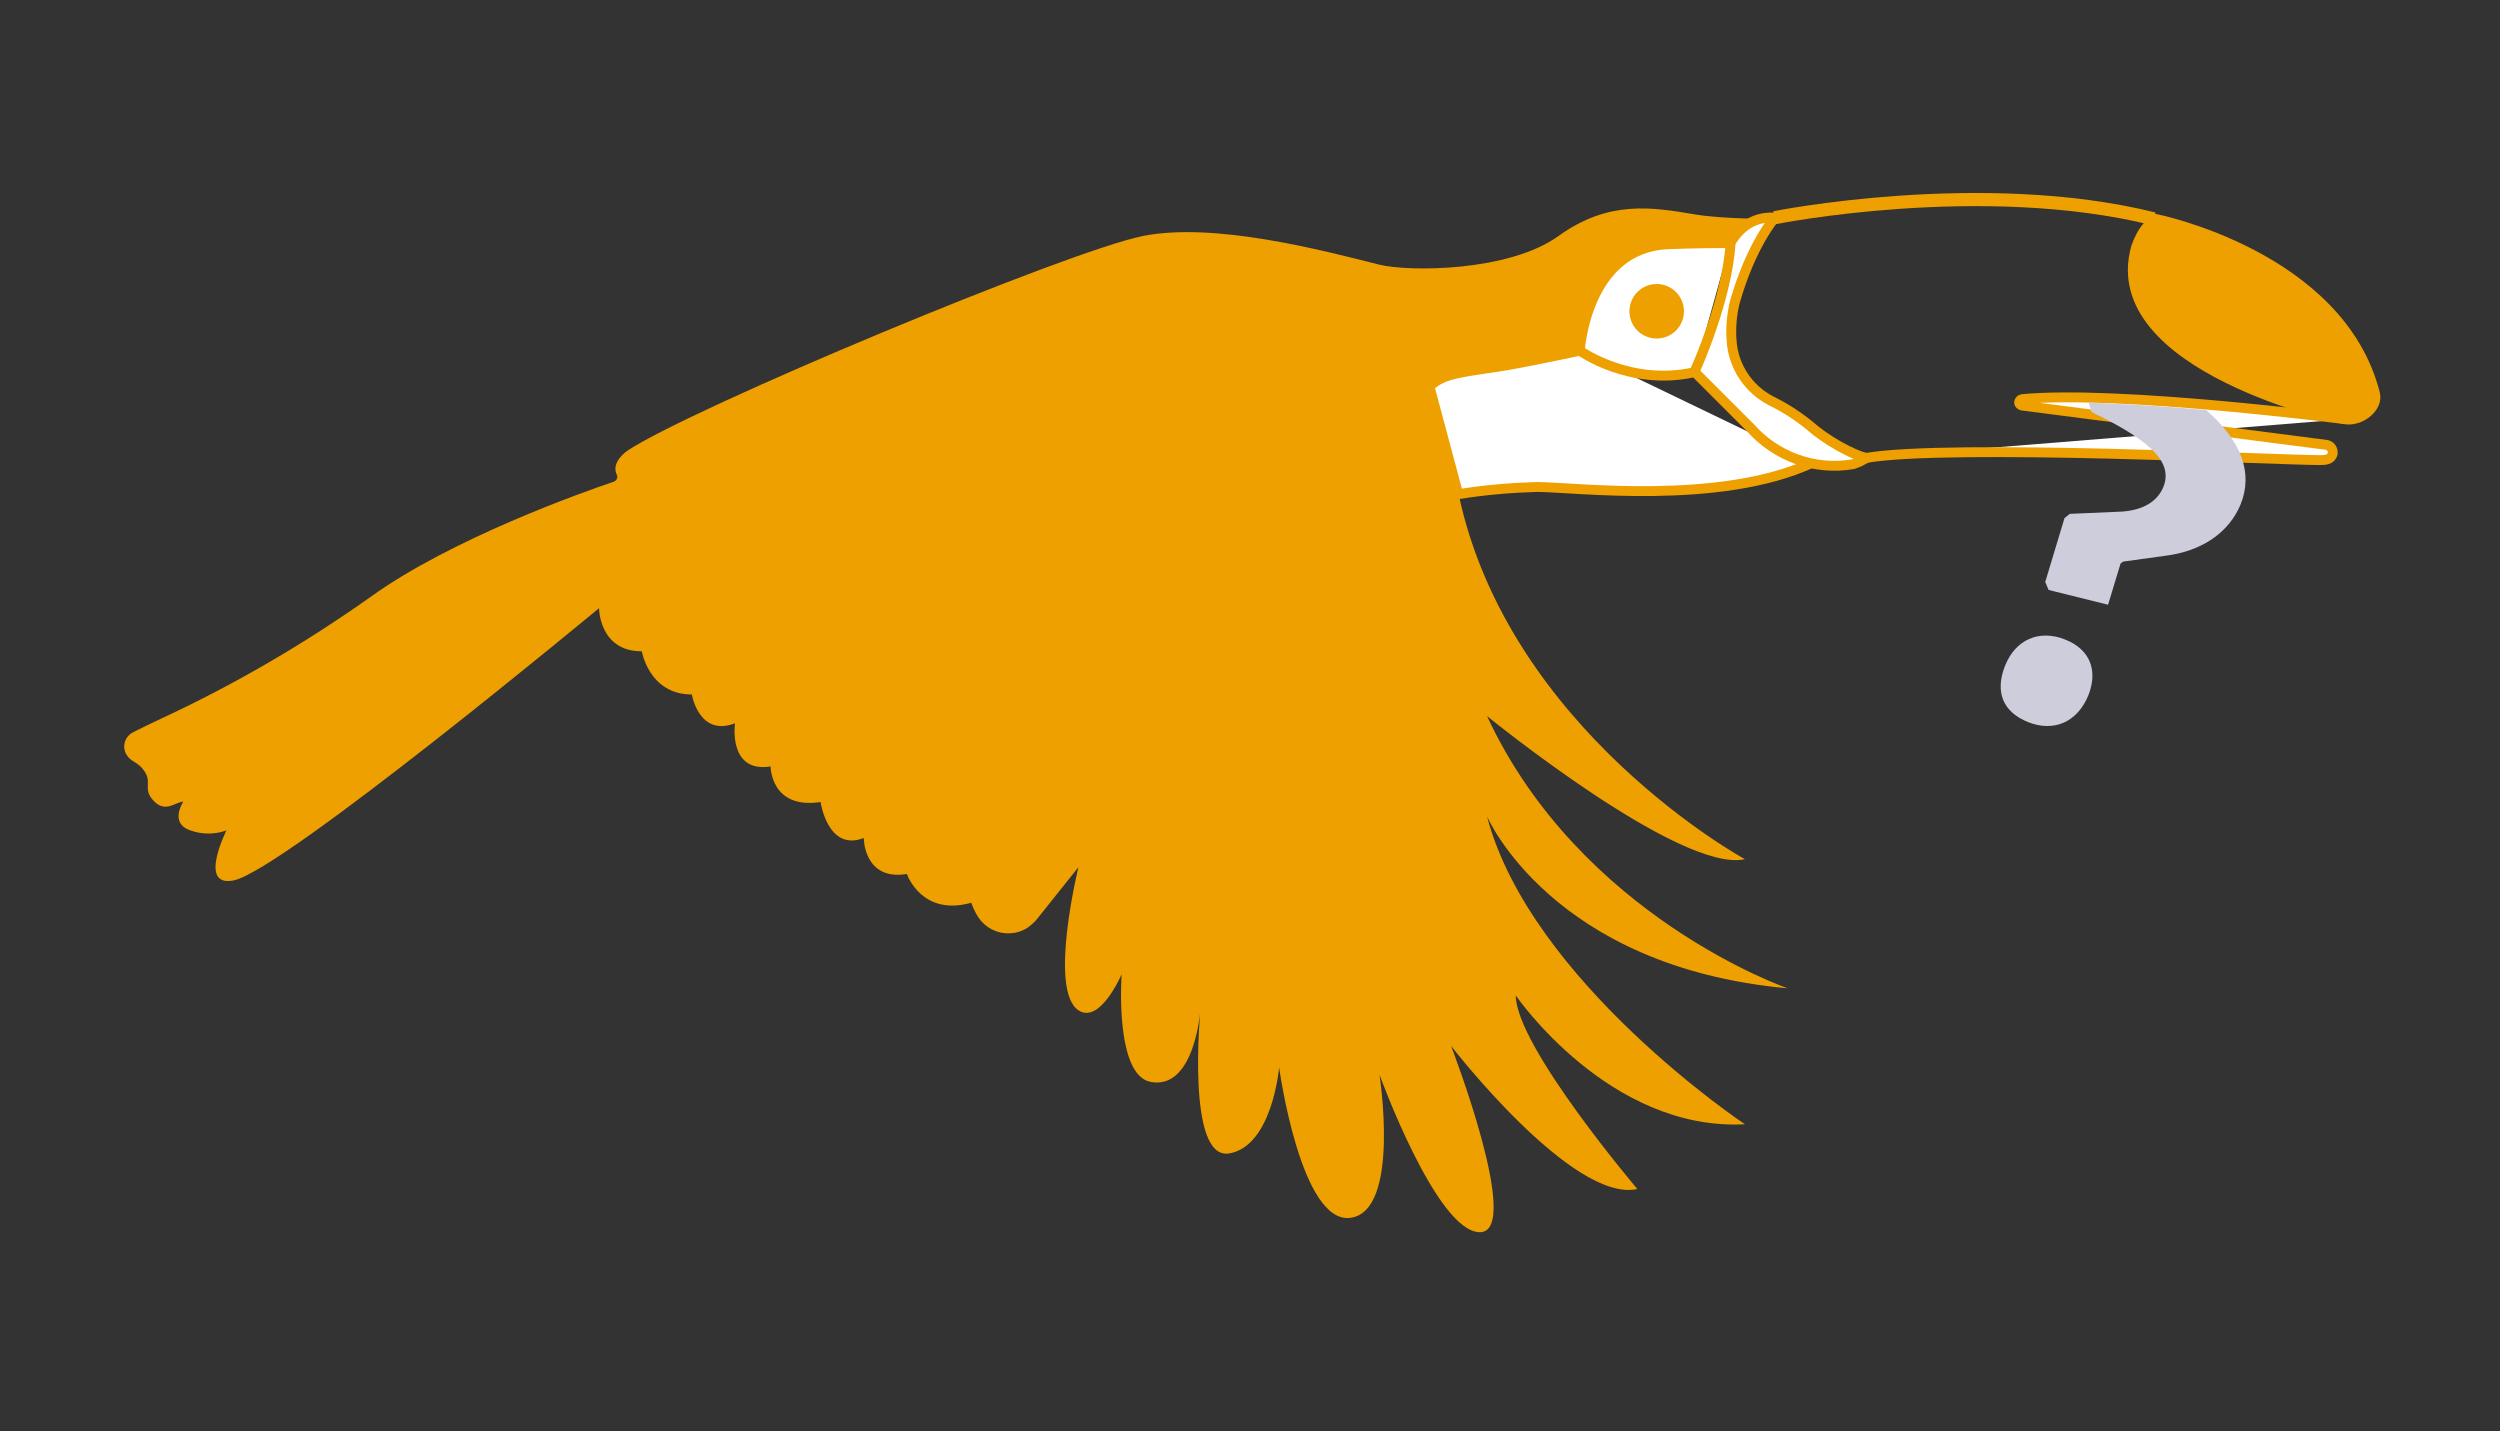
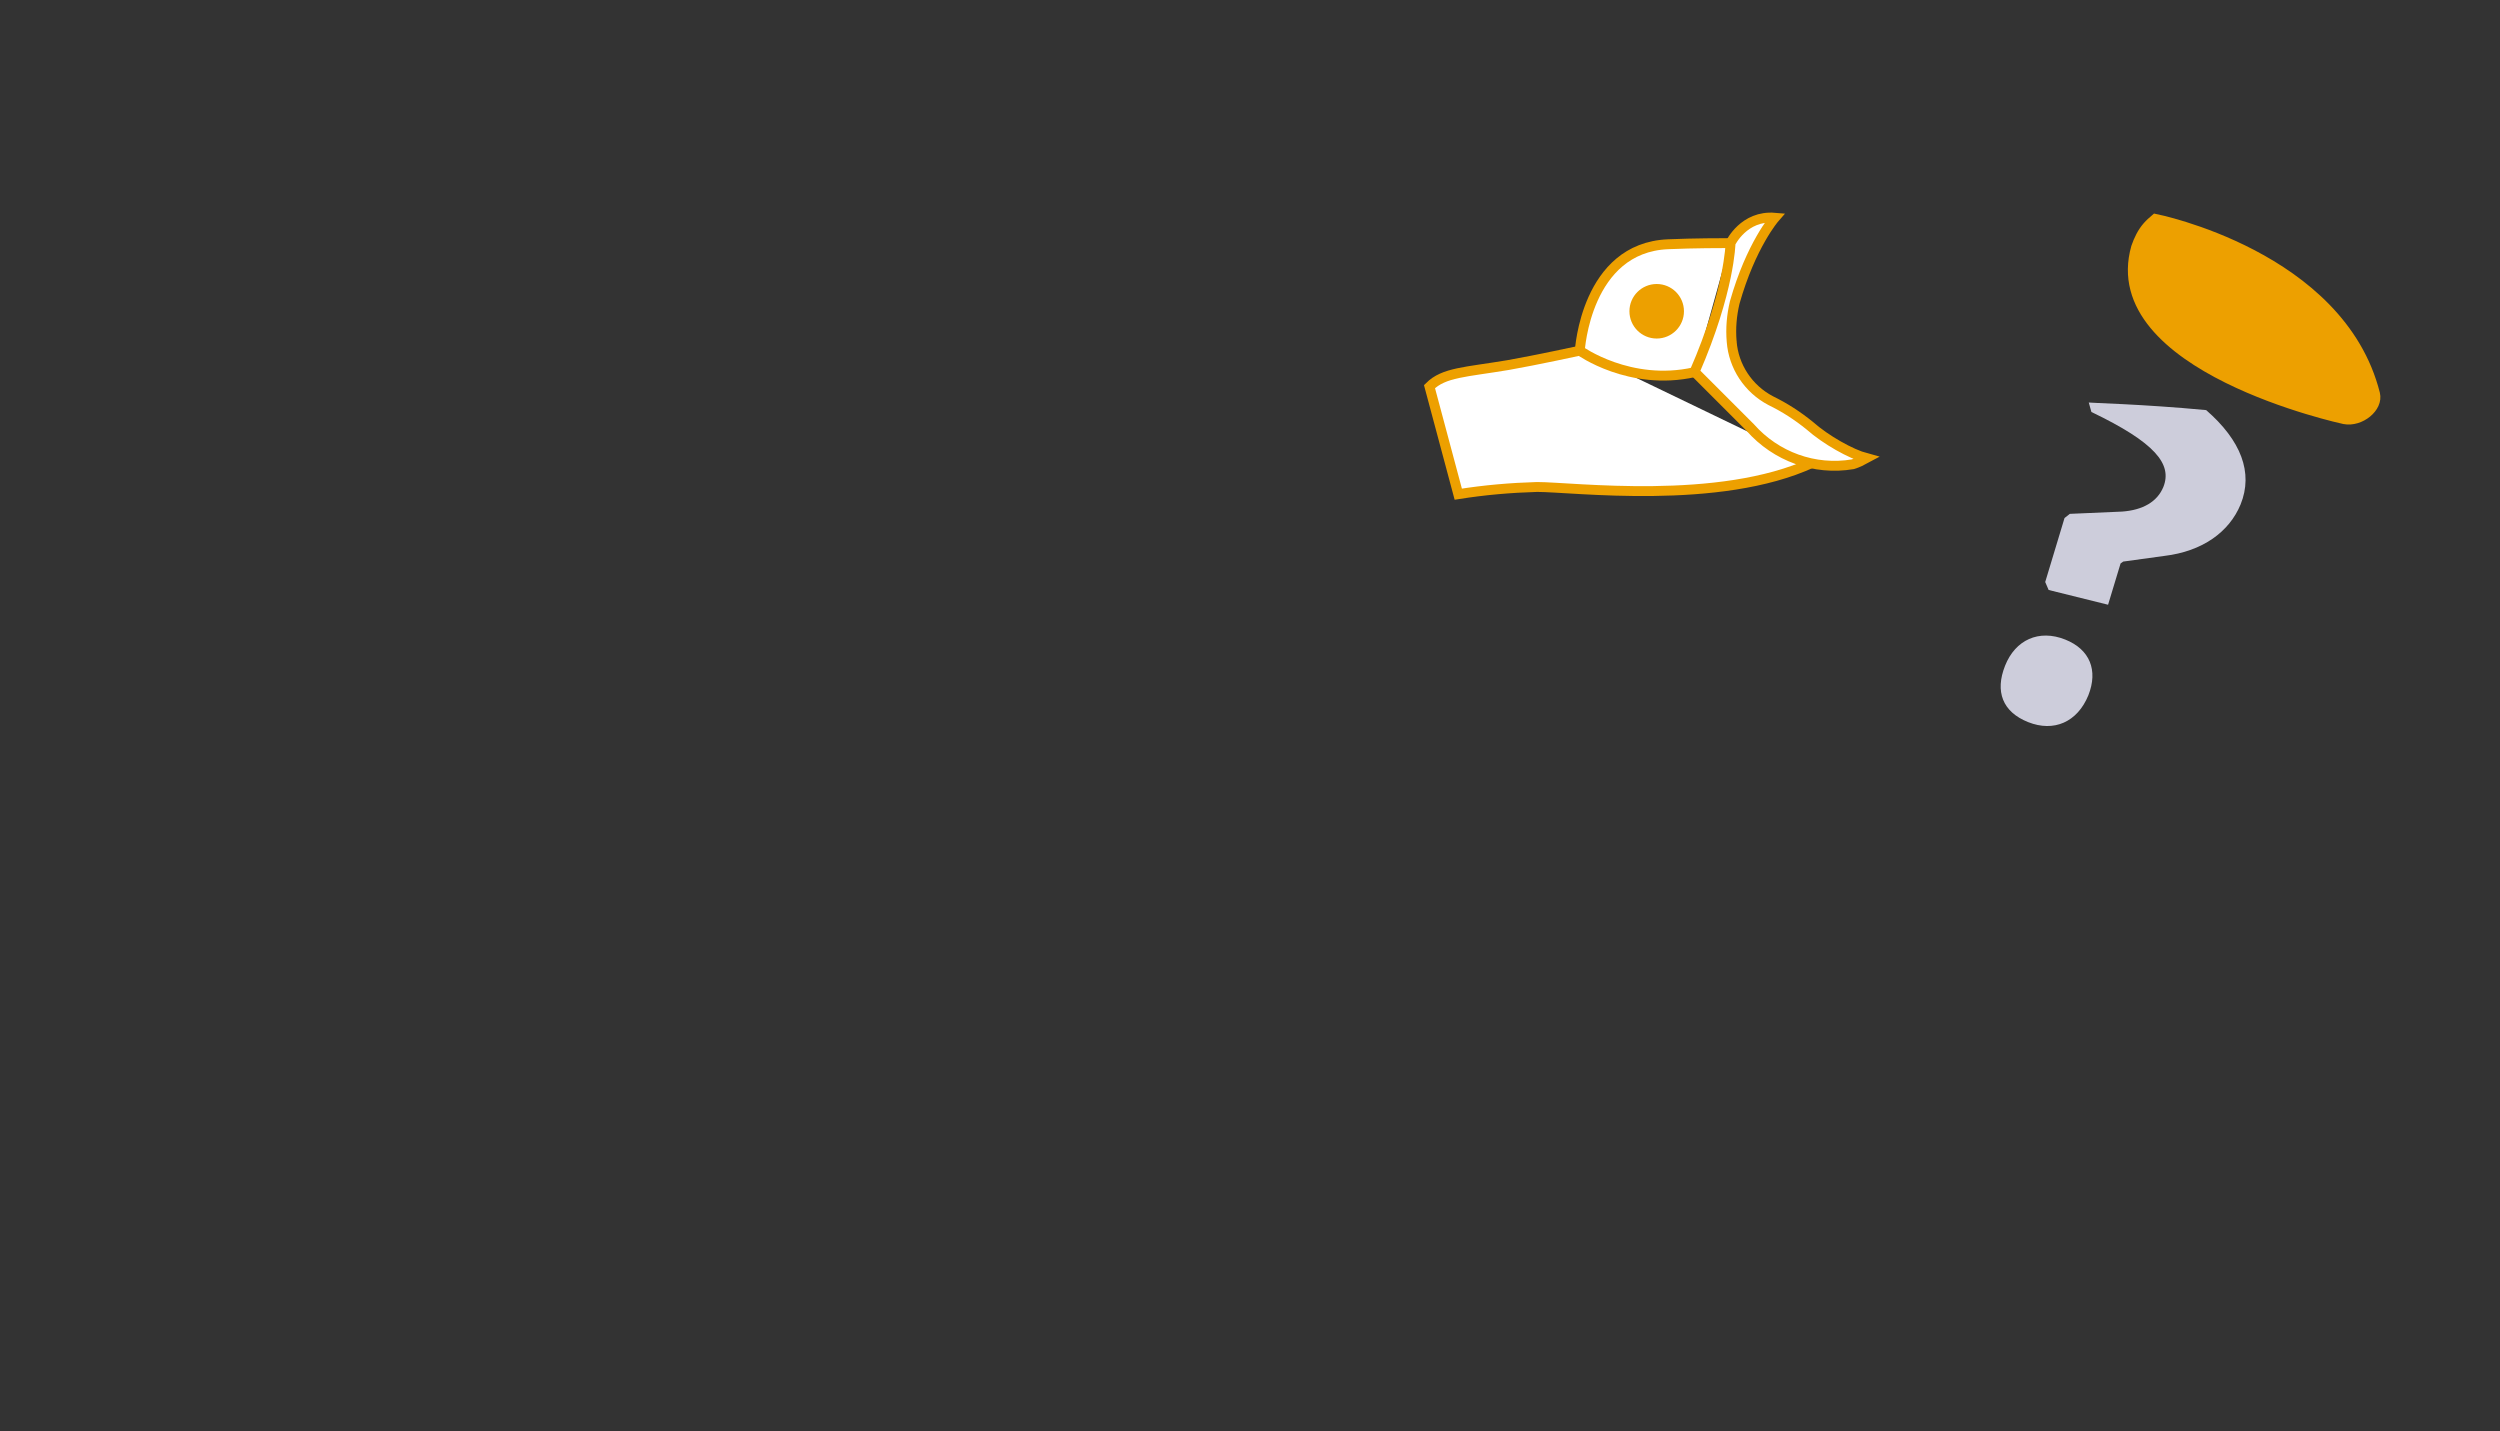
<svg xmlns="http://www.w3.org/2000/svg" version="1.1" id="Calque_1" x="0px" y="0px" viewBox="0 0 660.2 378" style="enable-background:new 0 0 660.2 378;" xml:space="preserve">
  <rect x="0" y="0" width="660.2" height="378" fill="#333333" stroke="none" />
  <style type="text/css">
	.st0{fill:none;stroke:#EDA000;stroke-width:2.61;stroke-miterlimit:10;}
	.st1{fill:#EDA000;stroke:#EDA000;stroke-width:2.61;stroke-miterlimit:10;}
	.st2{fill:#EDA000;}
	.st3{fill:#FFFFFF;stroke:#EDA000;stroke-width:2.61;stroke-miterlimit:10;}
	.st4{fill:none;stroke:#EDA000;stroke-width:3.47;stroke-miterlimit:10;}
	.st5{fill:#CDCDDB;}
</style>
  <g id="Calque_2_1_">
    <path id="bec" class="st0" d="M457.2,90.2V90" />
    <path id="bec-2" class="st1" d="M567.1,59.8c0.6-0.7,1.4-1.4,2.1-2c0,0,48.8,9.7,58,46.2c0.9,3.6-3.9,7.5-8.1,6.7   c0,0-64-13.7-55-45.4C564.8,63.3,565.7,61.4,567.1,59.8z" />
-     <path class="st2" d="M468.1,57.8c0,0-13,0.1-20.6-1.2c-11.3-1.9-22.7-3.8-35.9,5.7s-39.5,9.5-47.3,7.6   c-15.1-3.8-43.5-11.3-62.4-7.6c-20,4-119.1,45.4-136.2,56.7c0,0-4.5,3-2.8,6.4c0.3,0.6,0,1.4-0.6,1.7c-0.1,0-0.1,0-0.2,0.1   c-8,2.7-42.8,15-64.2,30.4c-17.5,12.4-36,23.2-55.4,32.2c-3,1.4-5.4,2.6-7.4,3.6c-2.1,1.1-2.9,3.6-1.8,5.7c0.4,0.7,1,1.4,1.7,1.8   c0.7,0.4,1.4,0.9,2,1.4c4.2,4.2,0,5.7,3.8,9.4c3,3,5.7,0,7.6,0c0,0-3.8,5.7,1.9,7.6c3.1,1.1,6.4,1.1,9.5,0c0,0-7.6,15.1,1.9,13.2   c13-2.6,96.5-71.9,96.5-71.9s0,11.4,11.3,11.4c0,0,1.9,11.4,13.2,11.4c0,0,1.9,11.3,11.4,7.6c0,0-1.9,13.2,9.4,11.4   c0,0,0,11.4,13.2,9.4c0,0,1.9,13.2,11.4,9.5c0,0,0,11.4,11.4,9.5c0,0,3.8,11.3,17,7.6c0.5,1.4,1.1,2.7,1.9,3.9   c2.9,4.3,8.8,5.5,13.1,2.6c0.8-0.6,1.5-1.2,2.2-2l11.1-13.9c0,0-8,32.5,0,37.8c5.7,3.8,11.4-9.5,11.4-9.5s-1.9,26.5,7.6,28.4   c11.7,2.3,13.2-18.9,13.2-18.9s-3.8,39.7,7.6,37.8s13.2-22.7,13.2-22.7s5.7,41.6,18.9,39.7s7.6-37.8,7.6-37.8s15.1,41.6,26.5,41.6   s-7.6-49.2-7.6-49.2s32.1,41.6,49.2,37.8c0,0-32.1-37.8-32.1-51.1c0,0,24.6,35.9,60.5,34c0,0-56.7-37.8-68.1-81.3   c0,0,17,39.7,79.4,45.4c0,0-54.8-18.9-79.4-71.9c0,0,51.1,41.6,68.1,37.8c0,0-62.4-34-75.6-96.4" />
-     <path id="bec-3" class="st3" d="M619.2,110.7L619.2,110.7c0,0-59.7-7.7-85.2-5.3c-0.5,0.1-0.8,0.5-0.8,0.9c0,0.4,0.4,0.7,0.8,0.8   l80.5,10.4c1.1,0.3,1.7,1.3,1.5,2.4c-0.2,0.7-0.7,1.2-1.4,1.4c-0.7,0.2-1.3,0.2-2,0.2c-11,0-97.6-4.3-119.6-0.6" />
-     <path id="bec-4" class="st4" d="M468.6,57.5c0,0,54.7-11,100.2,0.3" />
    <path class="st3" d="M417.2,92.6c0,0-11.5,2.5-18.9,3.8c-11.3,1.9-17,1.9-20.8,5.7l7.6,28.4c6.9-1.1,13.8-1.7,20.8-1.9   c9.5,0,48.1,5,72.7-6.4" />
    <path class="st3" d="M456.9,64.2c-1.9,0-9.5,0-16.4,0.3c-21.7,0.9-23.3,28.1-23.3,28.1s13.2,9.5,30.2,5.7" />
    <path id="avant_bec" class="st3" d="M447.5,98.2c9.3-21.4,9.5-34,9.5-34s3.5-7.4,11.7-6.7c0,0-6.3,7.2-10.6,22.4   c-0.8,3.4-1.1,6.8-0.8,10.3c0.5,6.6,4.4,12.5,10.3,15.6c3.7,1.8,7.1,4,10.3,6.6c4.3,3.8,10.9,7.5,15,8.6c-1.1,0.6-2.3,1.2-3.6,1.6   c-10.1,1.7-20.3-2-27.1-9.7L447.5,98.2z" />
    <circle id="oeil" class="st2" cx="437.5" cy="82.2" r="7.2" />
    <path class="st5" d="M582.6,108.3C582.6,108.3,582.6,108.3,582.6,108.3c9.2,8,12.5,16.5,9.1,24.9c-3,7.3-10.1,12.4-20.1,13.6   l-10.9,1.5l-0.7,0.5l-3.3,10.9l-15.7-3.9l-0.9-2.1l5.1-16.9l1.4-1.1l13.8-0.6c5.5-0.4,9.3-2.6,10.9-6.5c2.4-6-2.1-11.7-19-19.8   l-0.7-2.5C551.6,106.4,565.7,106.7,582.6,108.3z M551.5,183.6c-2.9,7.1-9.1,9.8-15.9,7.1s-8.8-8.1-6.1-14.9s8.9-9.7,15.9-6.9   C551.9,171.5,554.1,177,551.5,183.6z" />
  </g>
</svg>